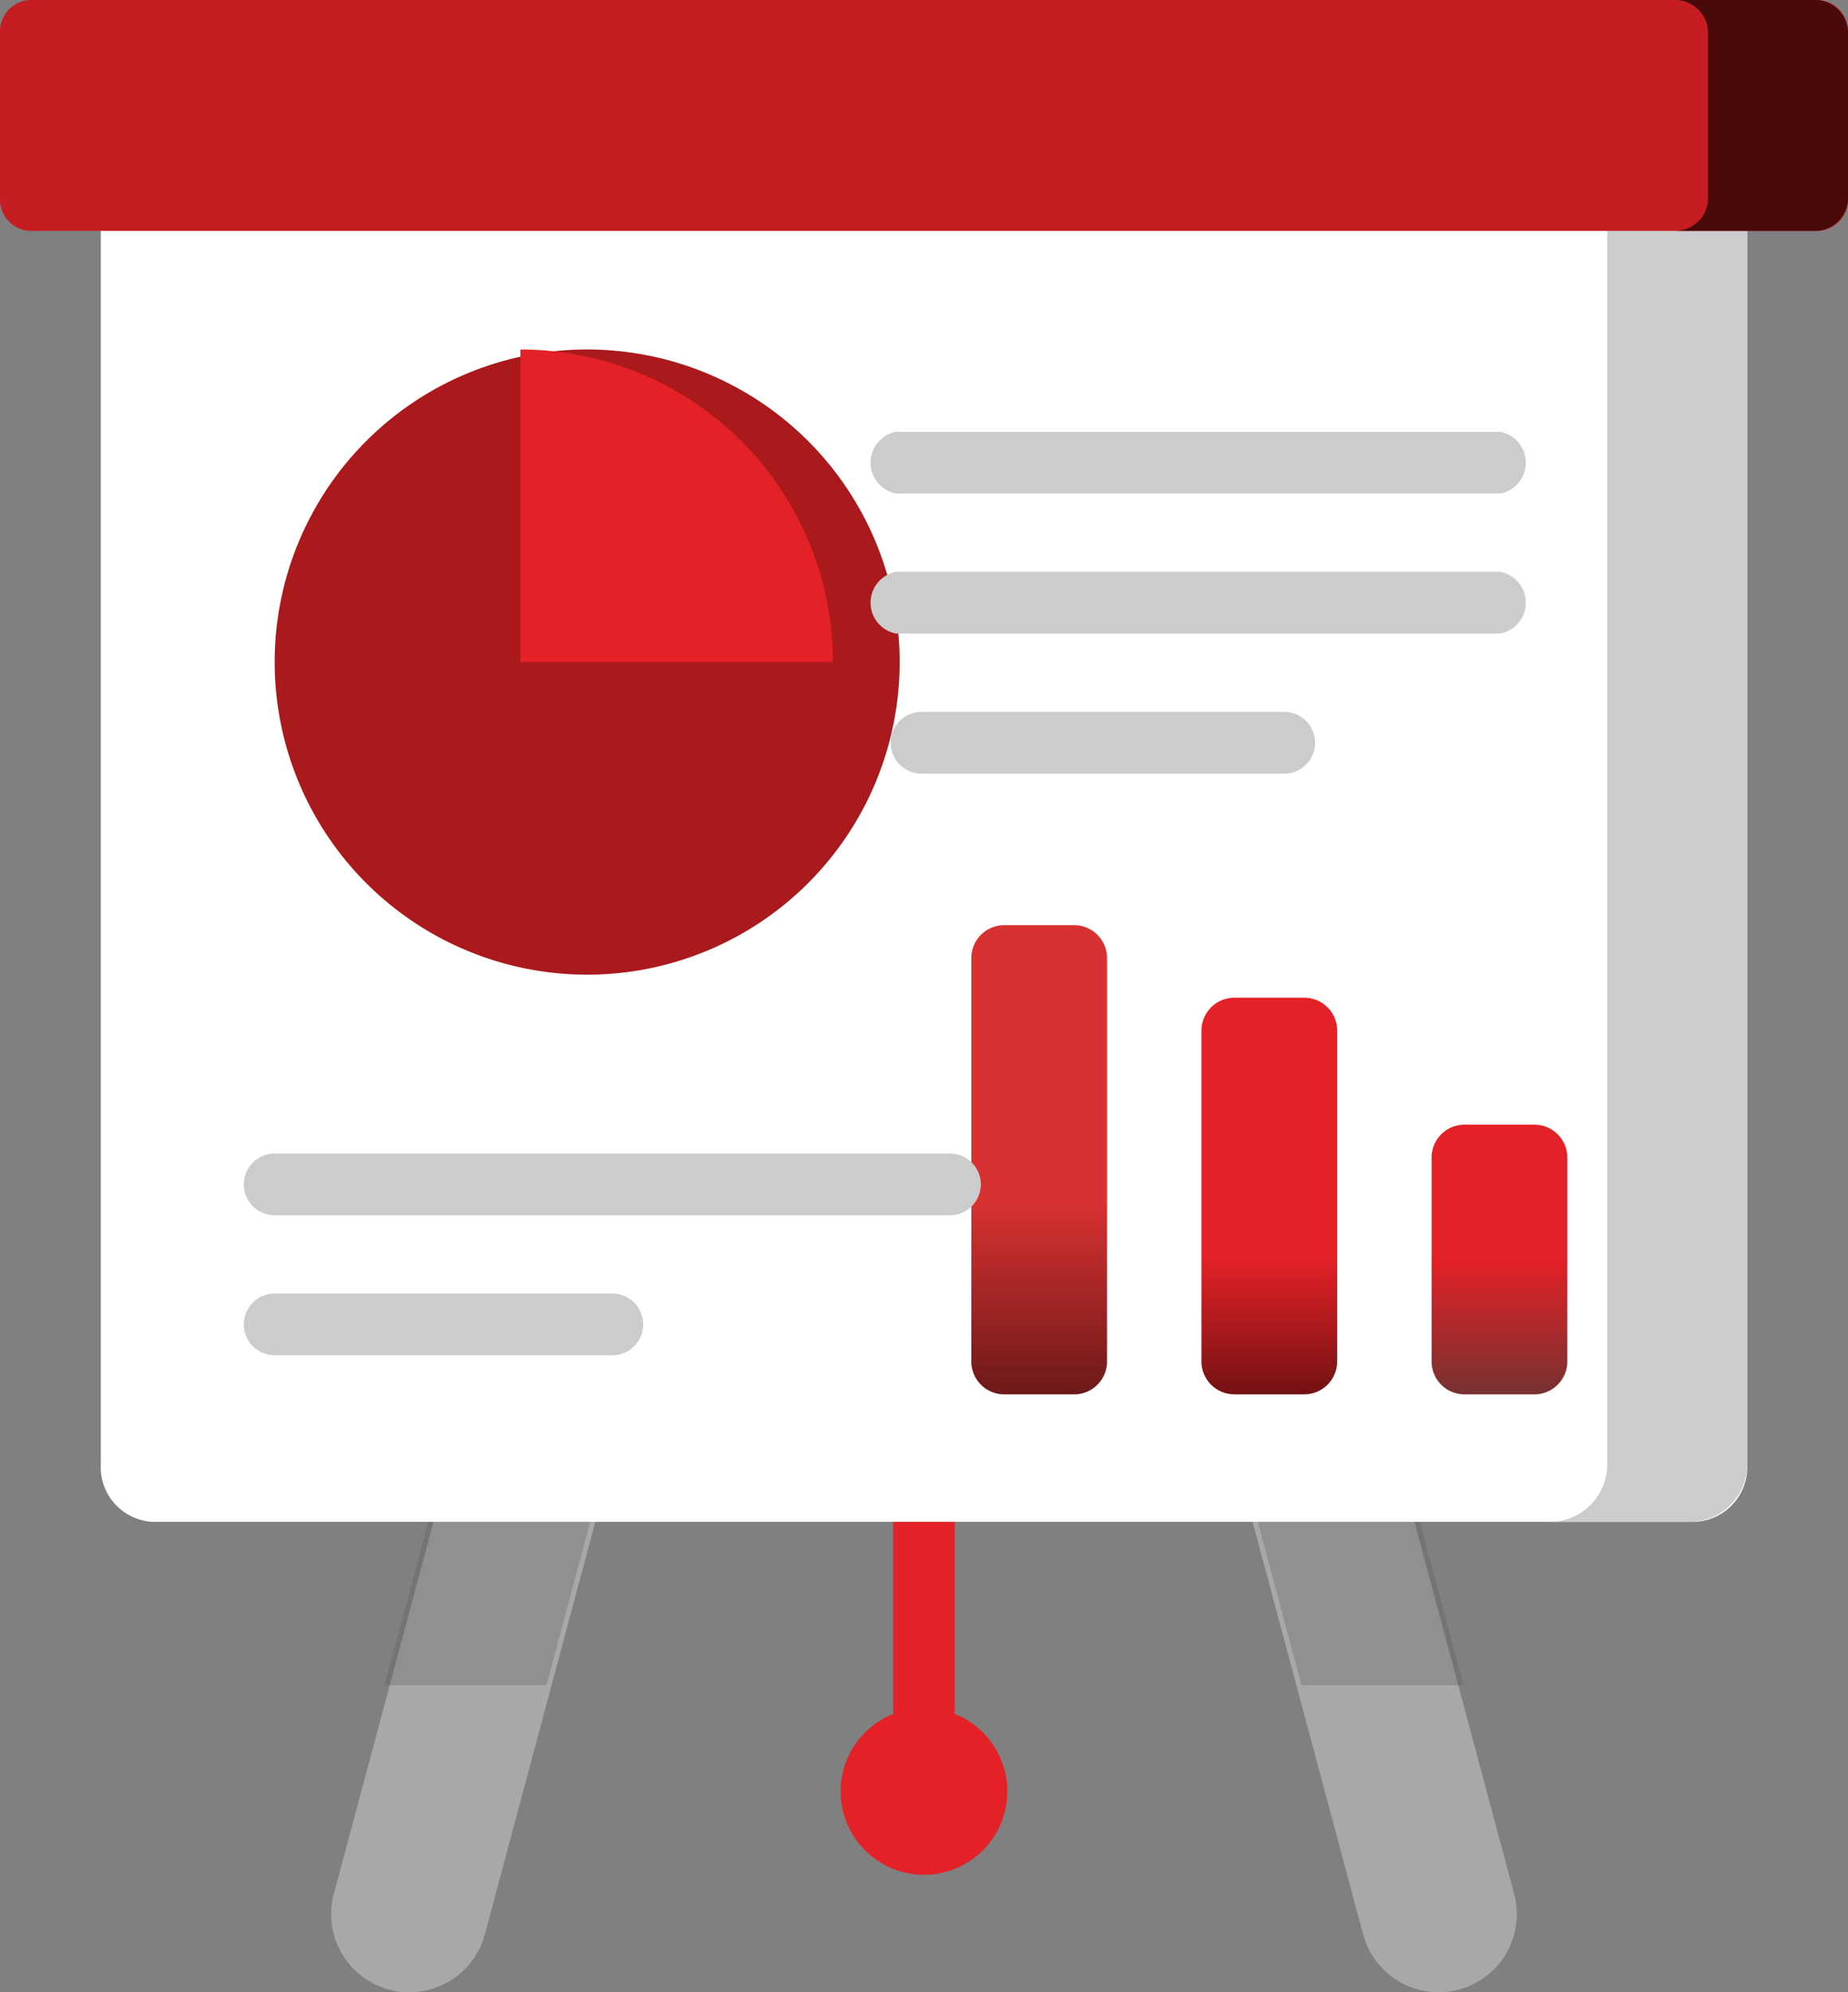
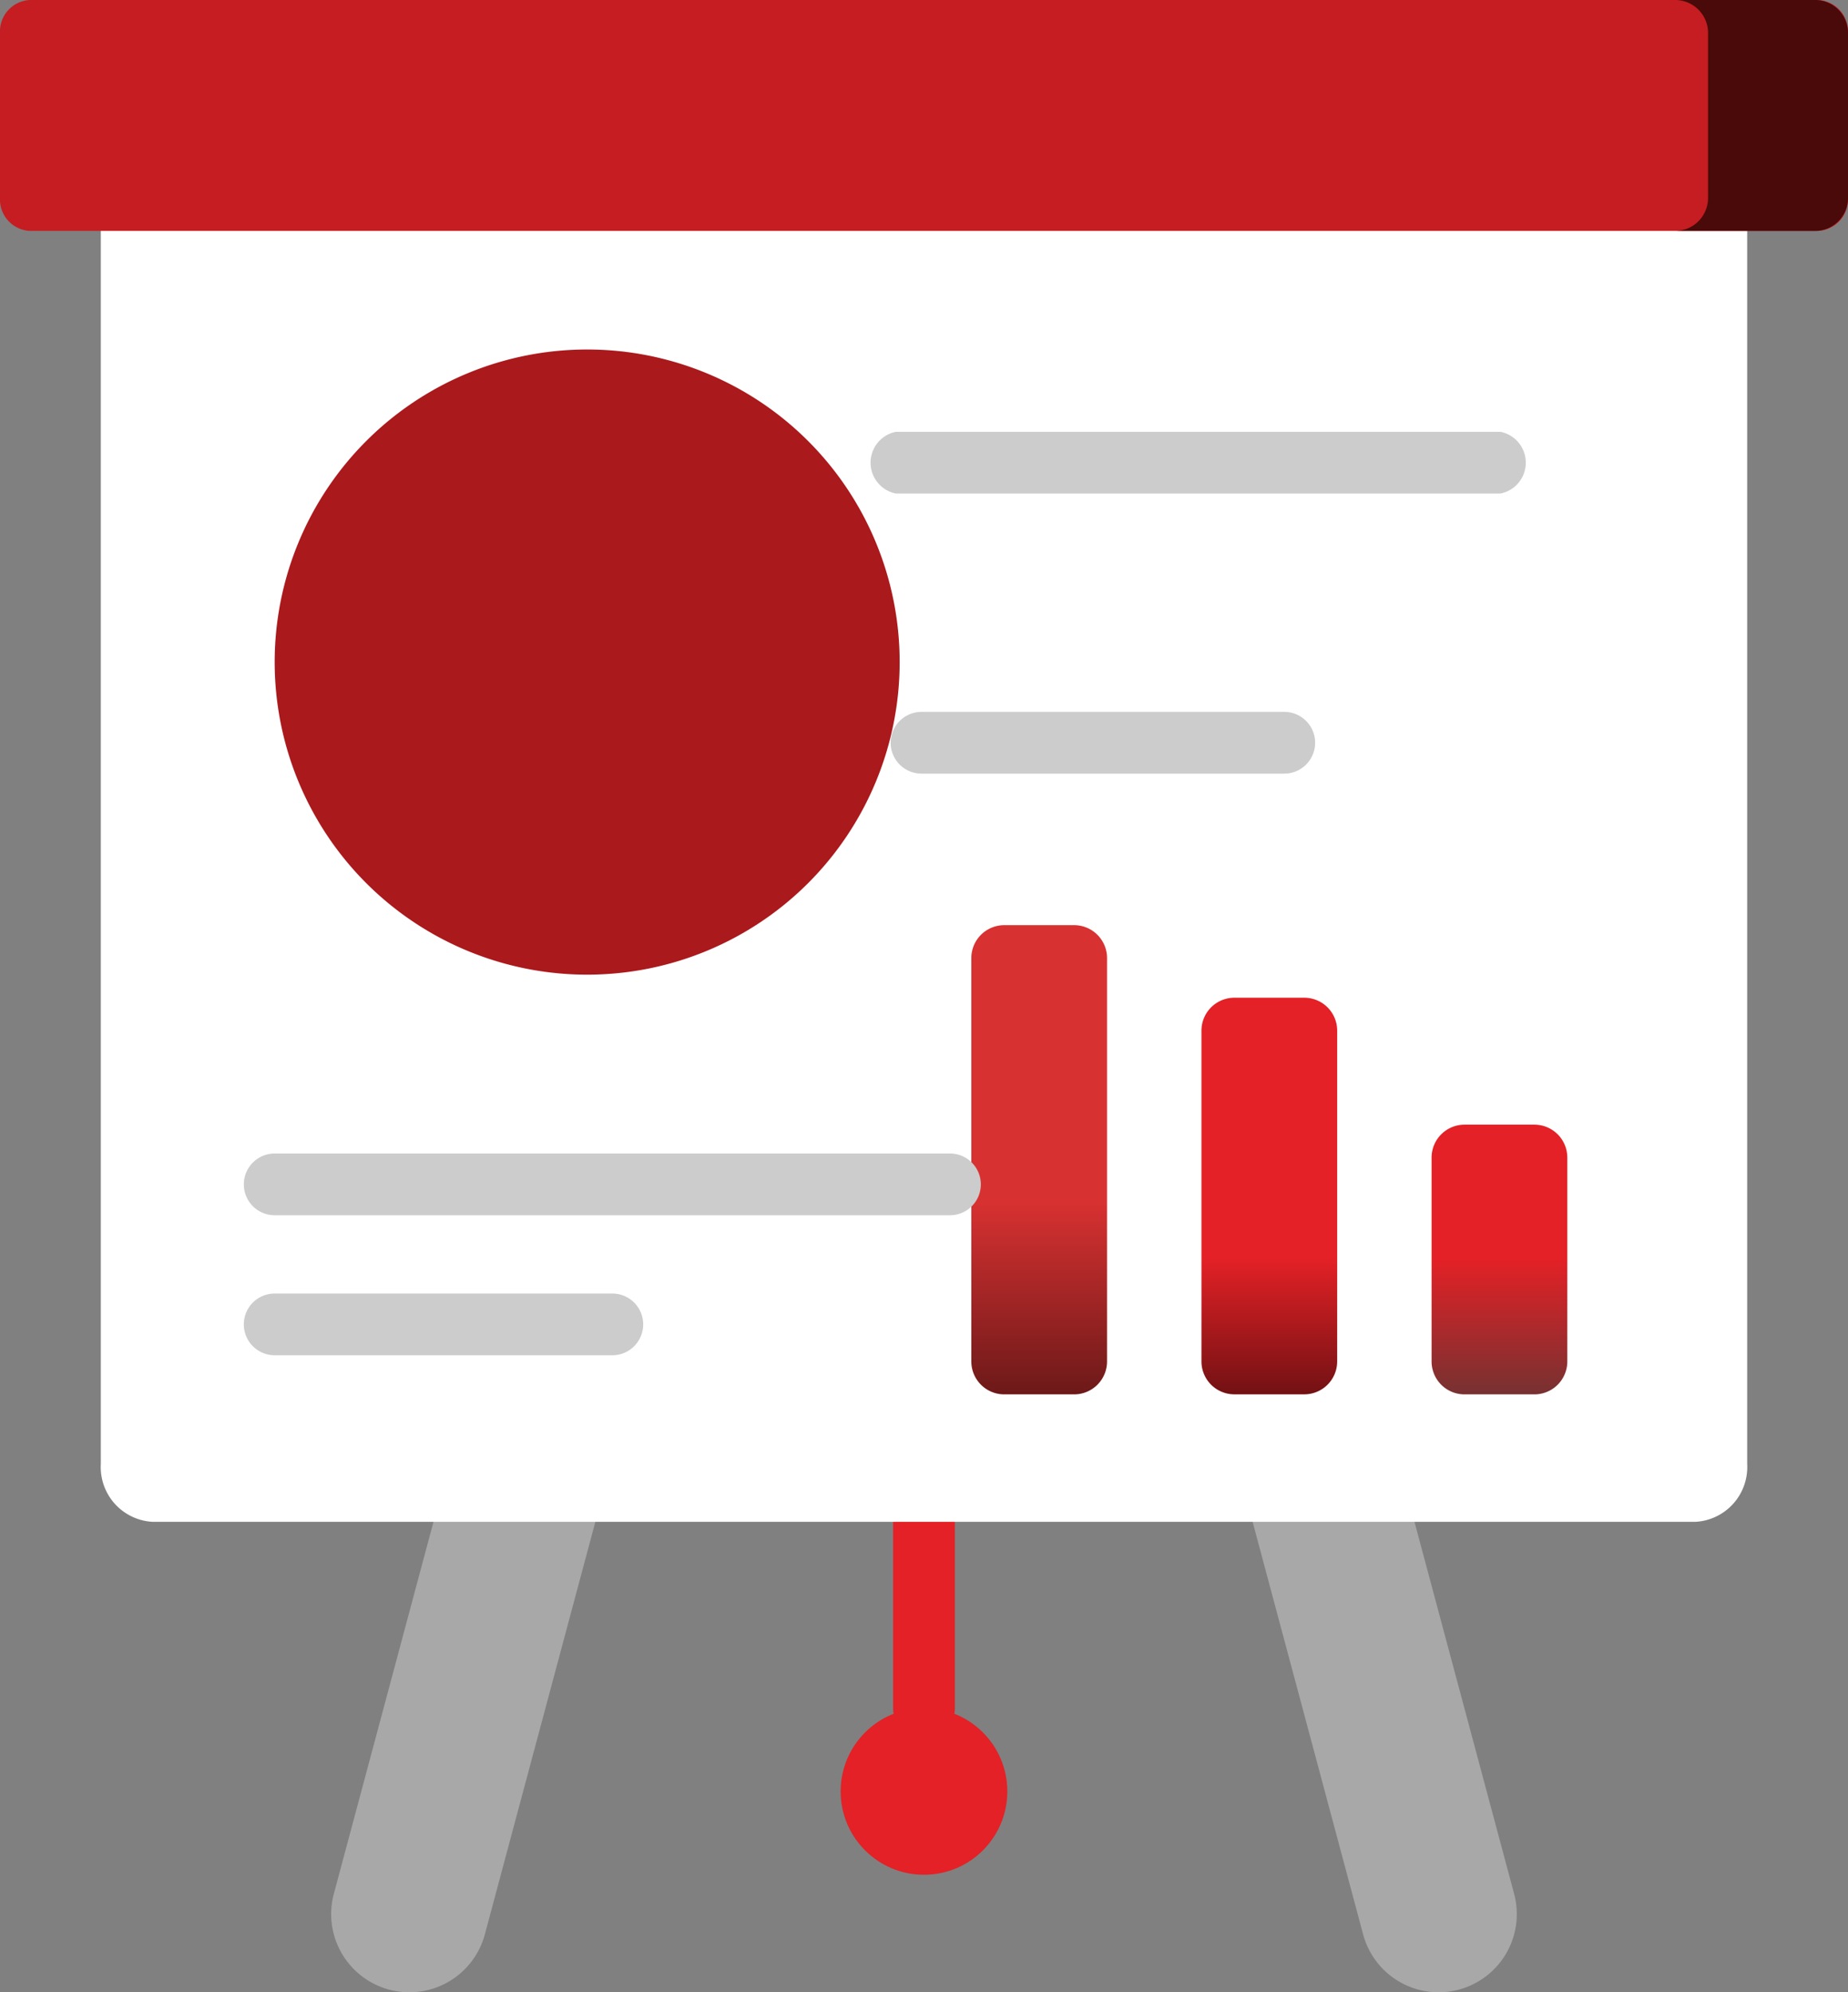
<svg xmlns="http://www.w3.org/2000/svg" width="52.887" height="57" viewBox="0 0 52.887 57">
  <rect x="0" y="0" width="52.887" height="57" fill="#808080" stroke="none" />
  <defs>
    <linearGradient id="linear-gradient" x1="0.5" y1="0.589" x2="0.5" y2="1" gradientUnits="objectBoundingBox">
      <stop offset="0" stop-color="#d83131" />
      <stop offset="1" stop-color="#6c1919" />
    </linearGradient>
    <linearGradient id="linear-gradient-2" x1="0.5" y1="0.658" x2="0.5" y2="1" gradientUnits="objectBoundingBox">
      <stop offset="0" stop-color="#e32126" />
      <stop offset="1" stop-color="#721113" />
    </linearGradient>
    <linearGradient id="linear-gradient-3" x1="0.5" y1="0.5" x2="0.5" y2="1" gradientUnits="objectBoundingBox">
      <stop offset="0" stop-color="#e32126" />
      <stop offset="1" stop-color="#773131" />
    </linearGradient>
  </defs>
  <g id="presentation_1_" data-name="presentation (1)" transform="translate(0 -6.668)">
    <path id="Path_98925" data-name="Path 98925" d="M336.212,300.59a2.237,2.237,0,0,1-2.74-1.582l-5.878-21.938a2.237,2.237,0,0,1,4.322-1.158l5.878,21.938A2.237,2.237,0,0,1,336.212,300.59Z" transform="translate(-294.462 -236.999)" fill="#a8a8a8" />
    <path id="Path_98926" data-name="Path 98926" d="M95.56,300.59a2.237,2.237,0,0,0,2.74-1.582l5.878-21.938a2.237,2.237,0,1,0-4.322-1.158L93.978,297.85A2.237,2.237,0,0,0,95.56,300.59Z" transform="translate(-84.424 -236.999)" fill="#a8a8a8" />
-     <path id="Path_98927" data-name="Path 98927" d="M331.917,275.912a2.237,2.237,0,1,0-4.322,1.158l3.969,14.812H336.2Z" transform="translate(-294.315 -236.999)" fill="#5a5a5a" opacity="0.311" />
-     <path id="Path_98928" data-name="Path 98928" d="M115.581,274.33a2.237,2.237,0,0,0-2.74,1.582l-4.279,15.97h4.633l3.969-14.812A2.237,2.237,0,0,0,115.581,274.33Z" transform="translate(-97.556 -236.999)" fill="#5a5a5a" opacity="0.311" />
    <g id="Group_57816" data-name="Group 57816" transform="translate(25.56 44.645)">
      <path id="Path_98929" data-name="Path 98929" d="M249.157,350.684a.883.883,0,0,1-.883-.883V339.794a.883.883,0,0,1,1.766,0V349.8A.883.883,0,0,1,249.157,350.684Z" transform="translate(-248.274 -338.911)" fill="#e32126" />
    </g>
    <circle id="Ellipse_2178" data-name="Ellipse 2178" cx="2.385" cy="2.385" r="2.385" transform="translate(24.058 55.535)" fill="#e32126" />
    <path id="Path_98930" data-name="Path 98930" d="M70.883,75.8H26.711a1.568,1.568,0,0,1-1.472-1.649V35.564H72.356v38.59A1.568,1.568,0,0,1,70.883,75.8Z" transform="translate(-22.354 -25.593)" fill="#fff" />
    <path id="Path_98943" data-name="Path 98943" d="M8.943,0A8.943,8.943,0,1,1,0,8.943,8.943,8.943,0,0,1,8.943,0Z" transform="translate(7.861 16.667)" fill="#aa191c" />
-     <path id="Path_98931" data-name="Path 98931" d="M147.016,94.141v8.943h8.943A8.943,8.943,0,0,0,147.016,94.141Z" transform="translate(-132.122 -77.474)" fill="#e32126" />
    <g id="Group_57817" data-name="Group 57817" transform="translate(24.901 19.022)">
      <path id="Path_98932" data-name="Path 98932" d="M271.884,116.514h-17.3a.9.9,0,0,1,0-1.766h17.3a.9.9,0,0,1,0,1.766Z" transform="translate(-253.845 -114.748)" fill="#ccc" />
    </g>
    <g id="Group_57818" data-name="Group 57818" transform="translate(24.901 23.028)">
-       <path id="Path_98933" data-name="Path 98933" d="M271.884,151.556h-17.3a.9.9,0,0,1,0-1.766h17.3a.9.9,0,0,1,0,1.766Z" transform="translate(-253.845 -149.79)" fill="#ccc" />
-     </g>
+       </g>
    <g id="Group_57819" data-name="Group 57819" transform="translate(25.489 27.033)">
      <path id="Path_98934" data-name="Path 98934" d="M265.111,186.6H254.729a.883.883,0,1,1,0-1.766h10.382a.883.883,0,0,1,0,1.766Z" transform="translate(-253.846 -184.832)" fill="#ccc" />
    </g>
    <path id="Path_98935" data-name="Path 98935" d="M274.1,251.654h-2a.942.942,0,0,1-.942-.942v-11.54a.942.942,0,0,1,.942-.942h2a.942.942,0,0,1,.942.942v11.54A.942.942,0,0,1,274.1,251.654Z" transform="translate(-243.36 -205.093)" fill="url(#linear-gradient)" />
    <path id="Path_98936" data-name="Path 98936" d="M338.346,267.743h-2a.942.942,0,0,1-.942-.942v-9.463a.942.942,0,0,1,.942-.942h2a.942.942,0,0,1,.942.942V266.8A.942.942,0,0,1,338.346,267.743Z" transform="translate(-301.02 -221.183)" fill="url(#linear-gradient-2)" />
    <path id="Path_98937" data-name="Path 98937" d="M402.59,295.884h-2a.942.942,0,0,1-.942-.942V289.11a.942.942,0,0,1,.942-.942h2a.942.942,0,0,1,.942.942v5.832A.942.942,0,0,1,402.59,295.884Z" transform="translate(-358.678 -249.323)" fill="url(#linear-gradient-3)" />
    <g id="Group_57820" data-name="Group 57820" transform="translate(6.978 39.67)">
      <path id="Path_98938" data-name="Path 98938" d="M81.256,297.152H61.93a.883.883,0,0,1,0-1.766H81.256a.883.883,0,0,1,0,1.766Z" transform="translate(-61.047 -295.386)" fill="#ccc" />
    </g>
    <g id="Group_57821" data-name="Group 57821" transform="translate(6.978 43.676)">
      <path id="Path_98939" data-name="Path 98939" d="M71.593,332.194H61.93a.883.883,0,0,1,0-1.766h9.663a.883.883,0,0,1,0,1.766Z" transform="translate(-61.047 -330.428)" fill="#ccc" />
    </g>
-     <path id="Path_98940" data-name="Path 98940" d="M438.944,35.564v38.59a1.649,1.649,0,0,1-1.649,1.649H441.3a1.649,1.649,0,0,0,1.649-1.649V35.564Z" transform="translate(-392.947 -25.593)" fill="#ccc" />
    <path id="Path_98941" data-name="Path 98941" d="M52.035,13.275H.851A.9.9,0,0,1,0,12.333V7.611a.9.9,0,0,1,.851-.942H52.035a.9.9,0,0,1,.851.942v4.722A.9.9,0,0,1,52.035,13.275Z" transform="translate(0 -0.001)" fill="#c51d21" />
    <path id="Path_98942" data-name="Path 98942" d="M472.723,6.668h-4.005a.942.942,0,0,1,.942.942v4.722a.942.942,0,0,1-.942.942h4.005a.942.942,0,0,0,.942-.942V7.61a.942.942,0,0,0-.942-.942Z" transform="translate(-420.778)" fill="#490a09" />
  </g>
</svg>